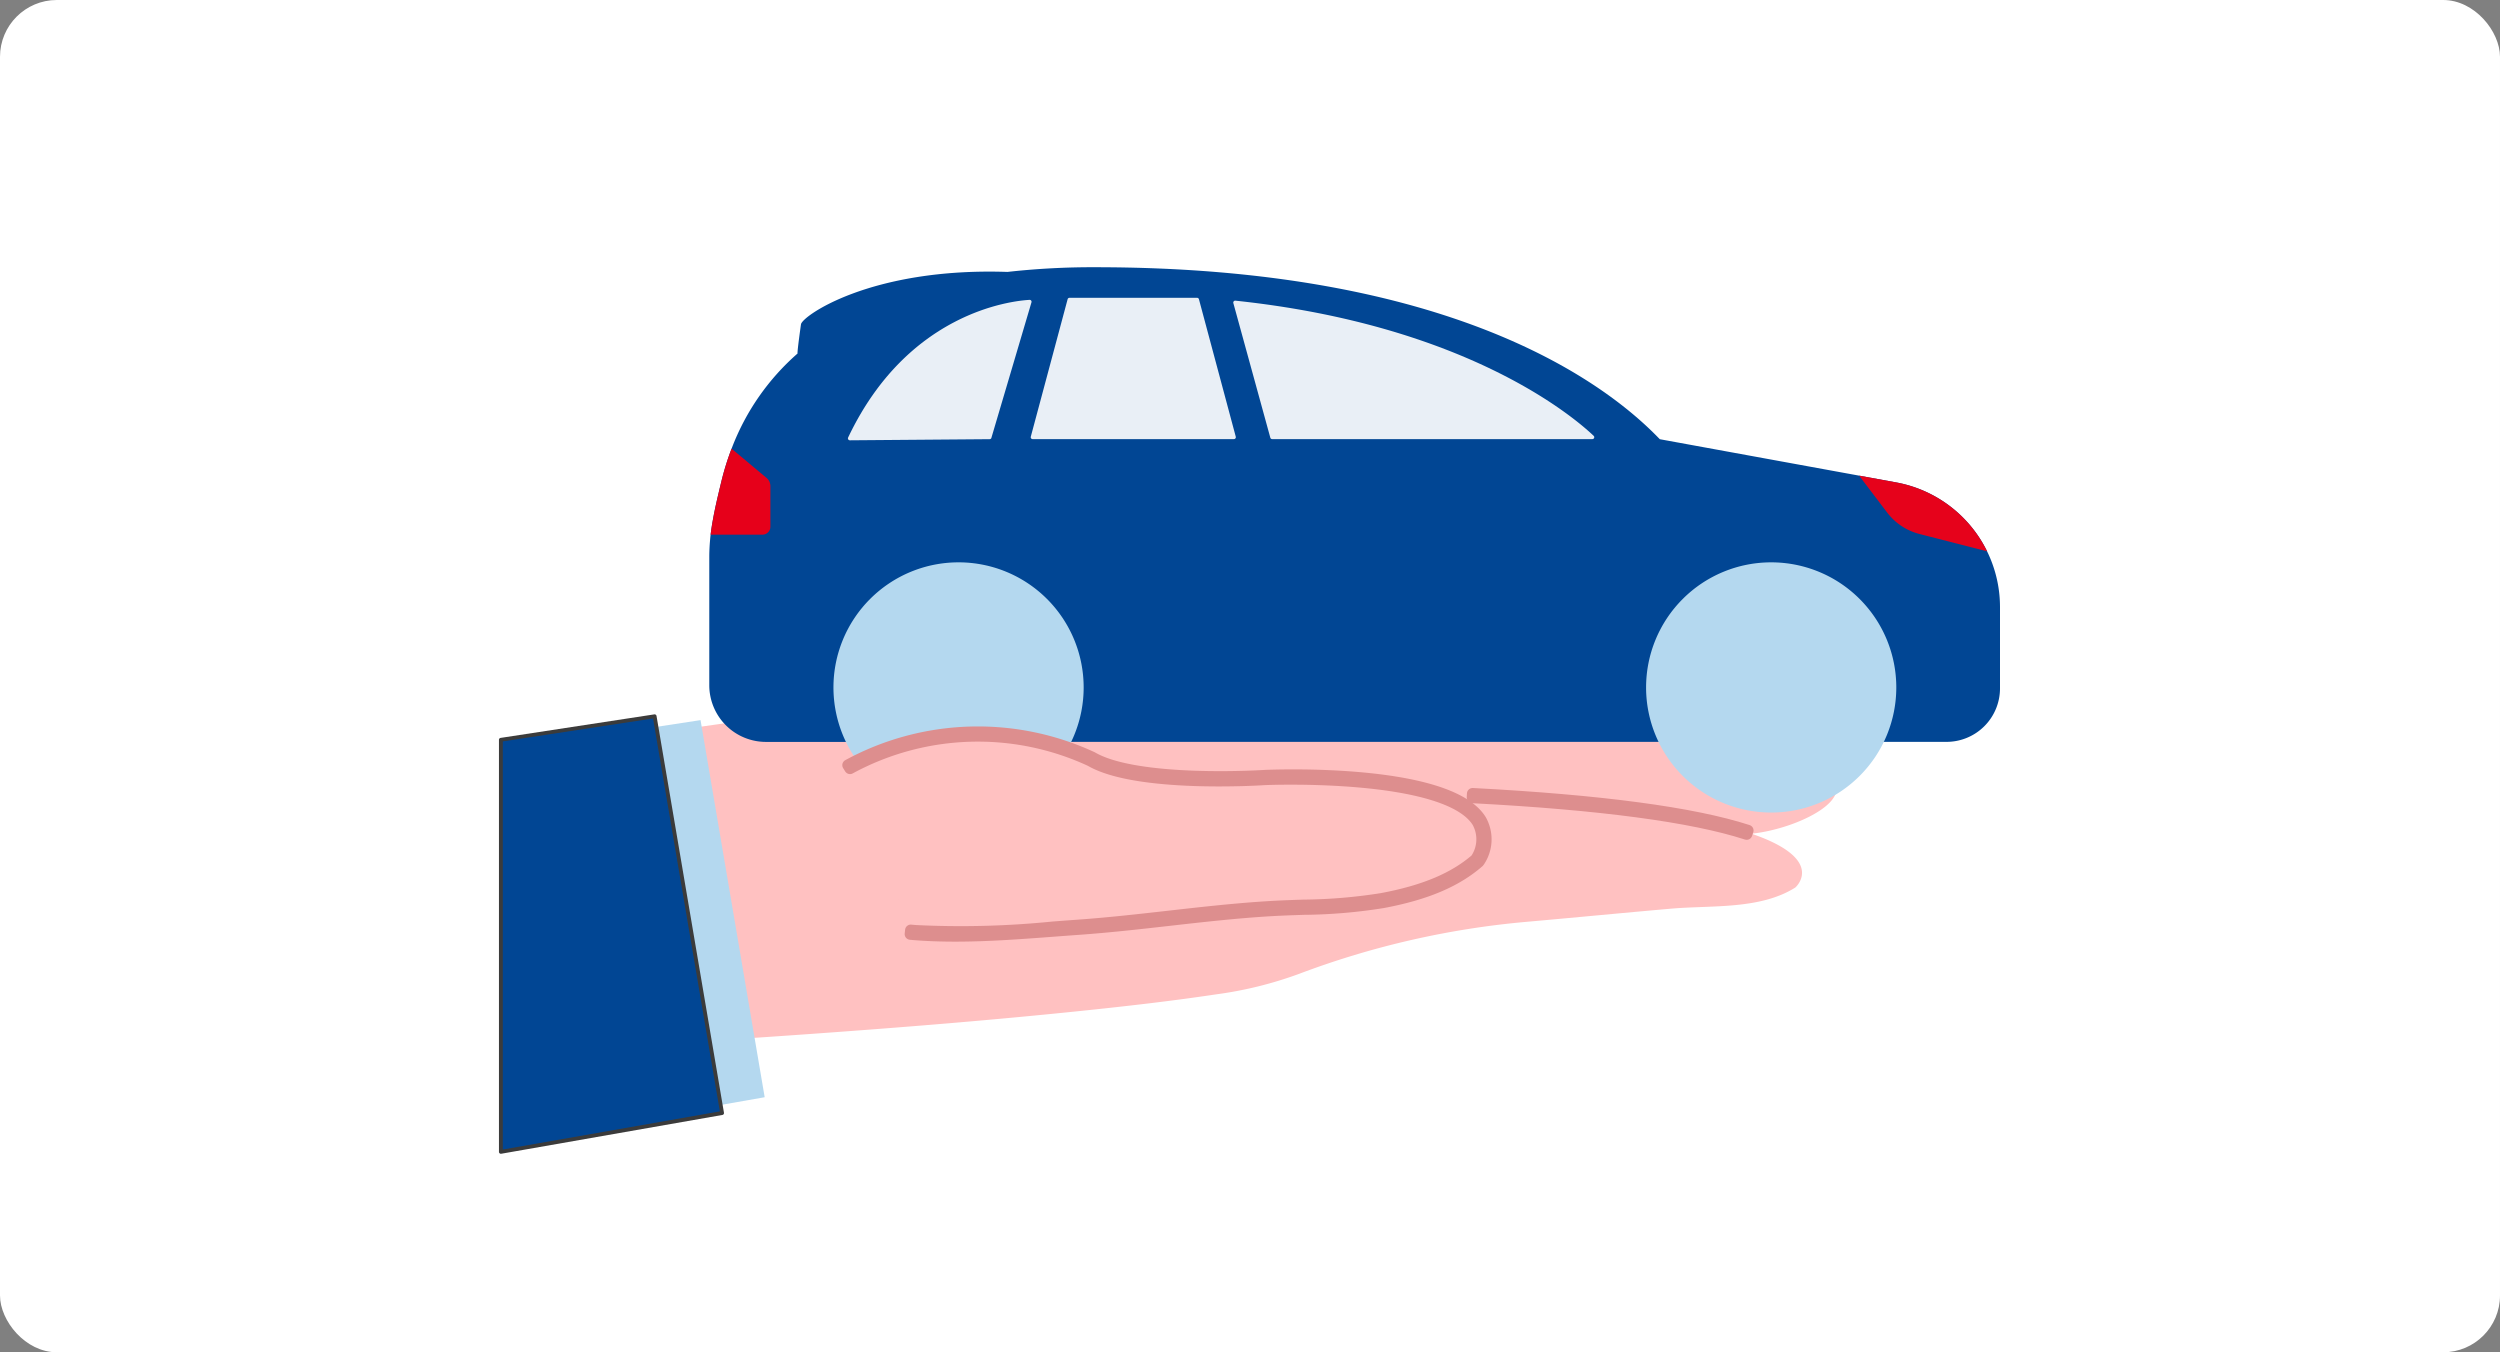
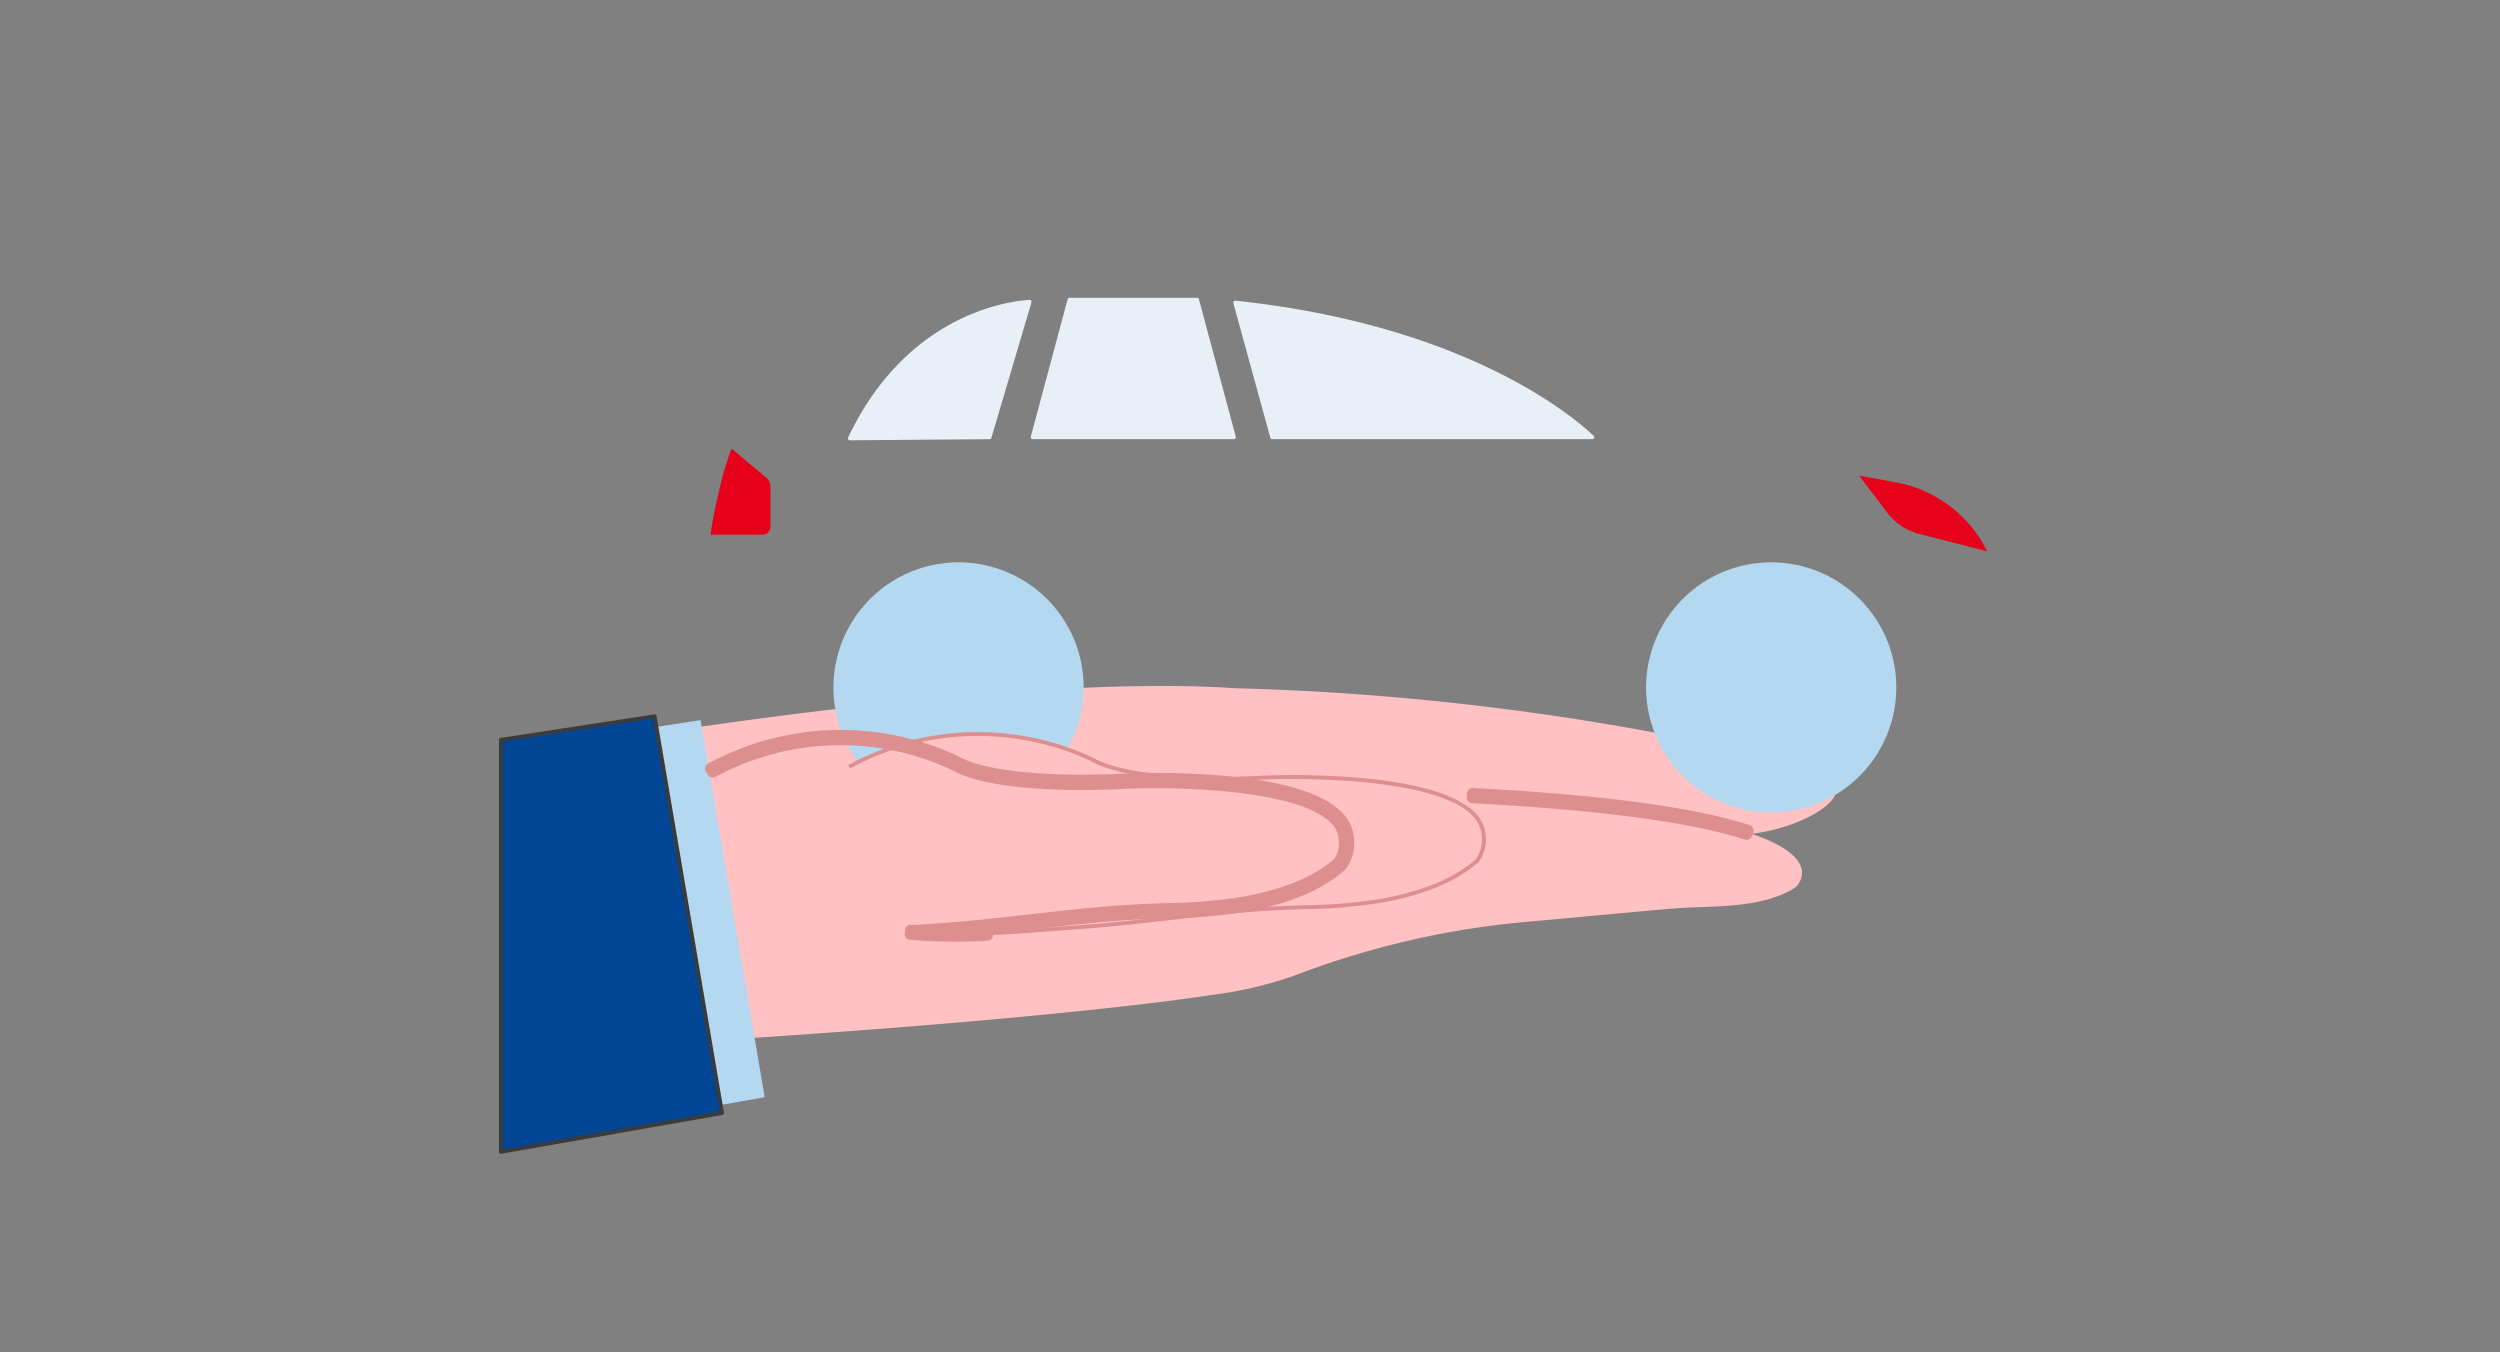
<svg xmlns="http://www.w3.org/2000/svg" width="220" height="119" viewBox="0 0 220 119">
  <rect x="0" y="0" width="220" height="119" fill="#808080" stroke="none" />
  <defs>
    <clipPath id="clip-path">
      <rect id="長方形_310" data-name="長方形 310" width="132.092" height="78.016" fill="none" />
    </clipPath>
  </defs>
  <g id="img_merit_02" transform="translate(-440 -1282)">
-     <rect id="長方形_486" data-name="長方形 486" width="220" height="119" rx="5" transform="translate(440 1282)" fill="#fff" />
    <g id="グループ_3250" data-name="グループ 3250" transform="translate(483.908 1305.516)">
      <g id="グループ_1103" data-name="グループ 1103" clip-path="url(#clip-path)">
        <path id="パス_568" data-name="パス 568" d="M105.676,137.217c35.568,1.86,28.407,8.09,28.407,8.09-3.1,1.956-7.377,1.552-10.887,1.857-4.256.371-8.508.786-12.764,1.162a75.381,75.381,0,0,0-20,4.572,34.186,34.186,0,0,1-7.321,1.811c-3.87.582-7.76,1.026-11.652,1.432-7.983.832-15.986,1.478-23.992,2.049-2.608.186-5.217.367-7.827.526L28.128,132.649s36.394-6.263,56.664-4.88a235.3,235.3,0,0,1,50.1,6.755c6.816,2.019-.294,5.743-5.034,6.081" transform="translate(-20.003 -90.721)" fill="#ffc1c1" />
        <path id="パス_569" data-name="パス 569" d="M16.9,139.944l12.86-1.968,5.644,33.186-18.5,3.25Z" transform="translate(-12.02 -98.122)" fill="#b4d8ef" />
        <path id="パス_570" data-name="パス 570" d="M320.705,163.947c-4.774-1.55-12.894-2.634-24.135-3.222l.018-.338c11.27.59,19.42,1.679,24.222,3.238Z" transform="translate(-210.906 -114.059)" fill="#dd8e8e" />
        <path id="パス_571" data-name="パス 571" d="M320.705,163.947c-4.774-1.55-12.894-2.634-24.135-3.222l.018-.338c11.27.59,19.42,1.679,24.222,3.238Z" transform="translate(-210.906 -114.059)" fill="none" stroke="#dd8e8e" stroke-linecap="round" stroke-linejoin="round" stroke-miterlimit="10" stroke-width="1" />
        <path id="パス_572" data-name="パス 572" d="M.585,138.875l13.529-2.07,5.937,34.912L.585,175.136Z" transform="translate(-0.416 -97.289)" fill="#014694" />
        <path id="パス_573" data-name="パス 573" d="M.169,174.888A.17.17,0,0,1,0,174.719V138.458a.17.17,0,0,1,.144-.167l13.529-2.07a.171.171,0,0,1,.193.139L19.8,171.272a.169.169,0,0,1-.137.2L.2,174.886l-.029,0M.339,138.6v35.914l19.1-3.355L13.56,136.58Z" transform="translate(0 -96.872)" fill="#3b3b3b" />
        <line id="線_117" data-name="線 117" x1="46.426" transform="translate(52.925 41.772)" fill="#014694" />
-         <path id="パス_574" data-name="パス 574" d="M73.66,41.772H69.069a4.989,4.989,0,0,1-4.989-4.989v-11.4a17.947,17.947,0,0,1,.312-3.126c.2-1.132.474-2.256.735-3.339a23.822,23.822,0,0,1,.949-3.041,20.969,20.969,0,0,1,5.77-8.283c-.034-.2.3-2.549.3-2.549C72.147,4.37,78.2,0,90.321.413A67.421,67.421,0,0,1,98.03,0c31.3,0,44.872,10.1,49.694,15.134l20.79,3.8A11.154,11.154,0,0,1,177.663,29.9v7.162a4.706,4.706,0,0,1-4.706,4.706H170.2" transform="translate(-45.571 0)" fill="#014694" />
        <path id="パス_575" data-name="パス 575" d="M227.137,22.371h28.175a.167.167,0,0,0,.118-.288c-1.718-1.634-11.167-9.741-31.527-11.895a.17.17,0,0,0-.182.213l3.254,11.846a.168.168,0,0,0,.162.124" transform="translate(-159.095 -7.245)" fill="#e9eff6" />
        <path id="パス_576" data-name="パス 576" d="M70.866,55.049l.035-.092" transform="translate(-50.396 -39.083)" fill="#005f7c" />
        <path id="パス_577" data-name="パス 577" d="M349.484,100.906A11.009,11.009,0,1,0,360.493,89.9a11.008,11.008,0,0,0-11.009,11.009" transform="translate(-248.536 -63.93)" fill="#b4d8ef" />
        <path id="パス_578" data-name="パス 578" d="M101.9,100.906A11.009,11.009,0,1,0,112.906,89.9,11.009,11.009,0,0,0,101.9,100.906" transform="translate(-72.464 -63.93)" fill="#b4d8ef" />
        <path id="パス_579" data-name="パス 579" d="M118.941,22.082l3.527-11.925a.167.167,0,0,0-.169-.215c-1.58.09-10.735,1.083-15.967,12.116a.171.171,0,0,0,.154.243l12.3-.1a.168.168,0,0,0,.16-.12" transform="translate(-75.606 -7.07)" fill="#e9eff6" />
        <path id="パス_580" data-name="パス 580" d="M162.177,21.746h17.714a.168.168,0,0,0,.162-.211l-3.242-12.1a.168.168,0,0,0-.162-.124H165.419a.169.169,0,0,0-.163.124l-3.242,12.1a.168.168,0,0,0,.162.211" transform="translate(-115.213 -6.62)" fill="#e9eff6" />
        <path id="パス_581" data-name="パス 581" d="M66.333,55.274l3.081,2.576a.94.94,0,0,1,.337.722v3.569a.7.7,0,0,1-.7.7H64.492c.051-.425.117-.85.193-1.275.2-1.132.474-2.257.735-3.339a23.846,23.846,0,0,1,.913-2.949" transform="translate(-45.864 -39.308)" fill="#e6001a" />
        <path id="パス_582" data-name="パス 582" d="M414.381,63.489l2.468,3.249a5.185,5.185,0,0,0,2.841,1.886l5.954,1.526a11.15,11.15,0,0,0-8.014-6.067Z" transform="translate(-294.687 -45.15)" fill="#e6021b" />
        <path id="パス_583" data-name="パス 583" d="M106.656,145a23.567,23.567,0,0,1,21.328-.677c4.063,2.37,15.261,1.622,15.261,1.622s23.226-1.039,18.709,7.3a17.4,17.4,0,0,1-8.357,3.526,76.6,76.6,0,0,1-9.745.7c-5.675.328-11.336,1.244-17.012,1.645a99.018,99.018,0,0,1-14.324.476c-.148-.011-.3-.024-.444-.039" transform="translate(-75.848 -101.037)" fill="#ffc1c1" />
        <path id="パス_584" data-name="パス 584" d="M115.781,159.509c-1.171,0-2.339-.036-3.5-.124-.15-.012-.3-.024-.449-.04l.036-.337c.146.015.292.028.439.039a80.864,80.864,0,0,0,12.082-.311q1.113-.084,2.217-.164c2.648-.187,5.339-.492,7.942-.786,2.972-.336,6.045-.684,9.073-.859.933-.054,1.882-.086,2.8-.117a46.021,46.021,0,0,0,6.923-.583c3.7-.694,6.328-1.8,8.254-3.467a3.13,3.13,0,0,0,.145-3.285c-2.757-4.4-18.553-3.749-18.713-3.74-.456.029-11.293.724-15.353-1.646a23.576,23.576,0,0,0-21.154.675l-.179-.287a23.925,23.925,0,0,1,21.49-.687c3.985,2.324,15.066,1.614,15.178,1.607.662-.03,16.157-.669,19.018,3.9a3.459,3.459,0,0,1-.149,3.653l-.038.047c-1.975,1.723-4.656,2.856-8.438,3.564a46.193,46.193,0,0,1-6.974.589c-.916.031-1.864.063-2.792.116-3.019.174-6.087.522-9.055.858-2.606.295-5.3.6-7.956.788-.735.052-1.474.108-2.216.164-2.841.215-5.75.436-8.636.436" transform="translate(-75.629 -100.66)" fill="#dd8e8e" />
-         <path id="パス_585" data-name="パス 585" d="M115.781,159.509c-1.171,0-2.339-.036-3.5-.124-.15-.012-.3-.024-.449-.04l.036-.337c.146.015.292.028.439.039a80.864,80.864,0,0,0,12.082-.311q1.113-.084,2.217-.164c2.648-.187,5.339-.492,7.942-.786,2.972-.336,6.045-.684,9.073-.859.933-.054,1.882-.086,2.8-.117a46.021,46.021,0,0,0,6.923-.583c3.7-.694,6.328-1.8,8.254-3.467a3.13,3.13,0,0,0,.145-3.285c-2.757-4.4-18.553-3.749-18.713-3.74-.456.029-11.293.724-15.353-1.646a23.576,23.576,0,0,0-21.154.675l-.179-.287a23.925,23.925,0,0,1,21.49-.687c3.985,2.324,15.066,1.614,15.178,1.607.662-.03,16.157-.669,19.018,3.9a3.459,3.459,0,0,1-.149,3.653l-.038.047c-1.975,1.723-4.656,2.856-8.438,3.564a46.193,46.193,0,0,1-6.974.589c-.916.031-1.864.063-2.792.116-3.019.174-6.087.522-9.055.858-2.606.295-5.3.6-7.956.788-.735.052-1.474.108-2.216.164C121.577,159.289,118.667,159.509,115.781,159.509Z" transform="translate(-75.629 -100.66)" fill="none" stroke="#dd8e8e" stroke-linecap="round" stroke-linejoin="round" stroke-miterlimit="10" stroke-width="1" />
+         <path id="パス_585" data-name="パス 585" d="M115.781,159.509c-1.171,0-2.339-.036-3.5-.124-.15-.012-.3-.024-.449-.04l.036-.337c.146.015.292.028.439.039q1.113-.084,2.217-.164c2.648-.187,5.339-.492,7.942-.786,2.972-.336,6.045-.684,9.073-.859.933-.054,1.882-.086,2.8-.117a46.021,46.021,0,0,0,6.923-.583c3.7-.694,6.328-1.8,8.254-3.467a3.13,3.13,0,0,0,.145-3.285c-2.757-4.4-18.553-3.749-18.713-3.74-.456.029-11.293.724-15.353-1.646a23.576,23.576,0,0,0-21.154.675l-.179-.287a23.925,23.925,0,0,1,21.49-.687c3.985,2.324,15.066,1.614,15.178,1.607.662-.03,16.157-.669,19.018,3.9a3.459,3.459,0,0,1-.149,3.653l-.038.047c-1.975,1.723-4.656,2.856-8.438,3.564a46.193,46.193,0,0,1-6.974.589c-.916.031-1.864.063-2.792.116-3.019.174-6.087.522-9.055.858-2.606.295-5.3.6-7.956.788-.735.052-1.474.108-2.216.164C121.577,159.289,118.667,159.509,115.781,159.509Z" transform="translate(-75.629 -100.66)" fill="none" stroke="#dd8e8e" stroke-linecap="round" stroke-linejoin="round" stroke-miterlimit="10" stroke-width="1" />
      </g>
    </g>
  </g>
</svg>